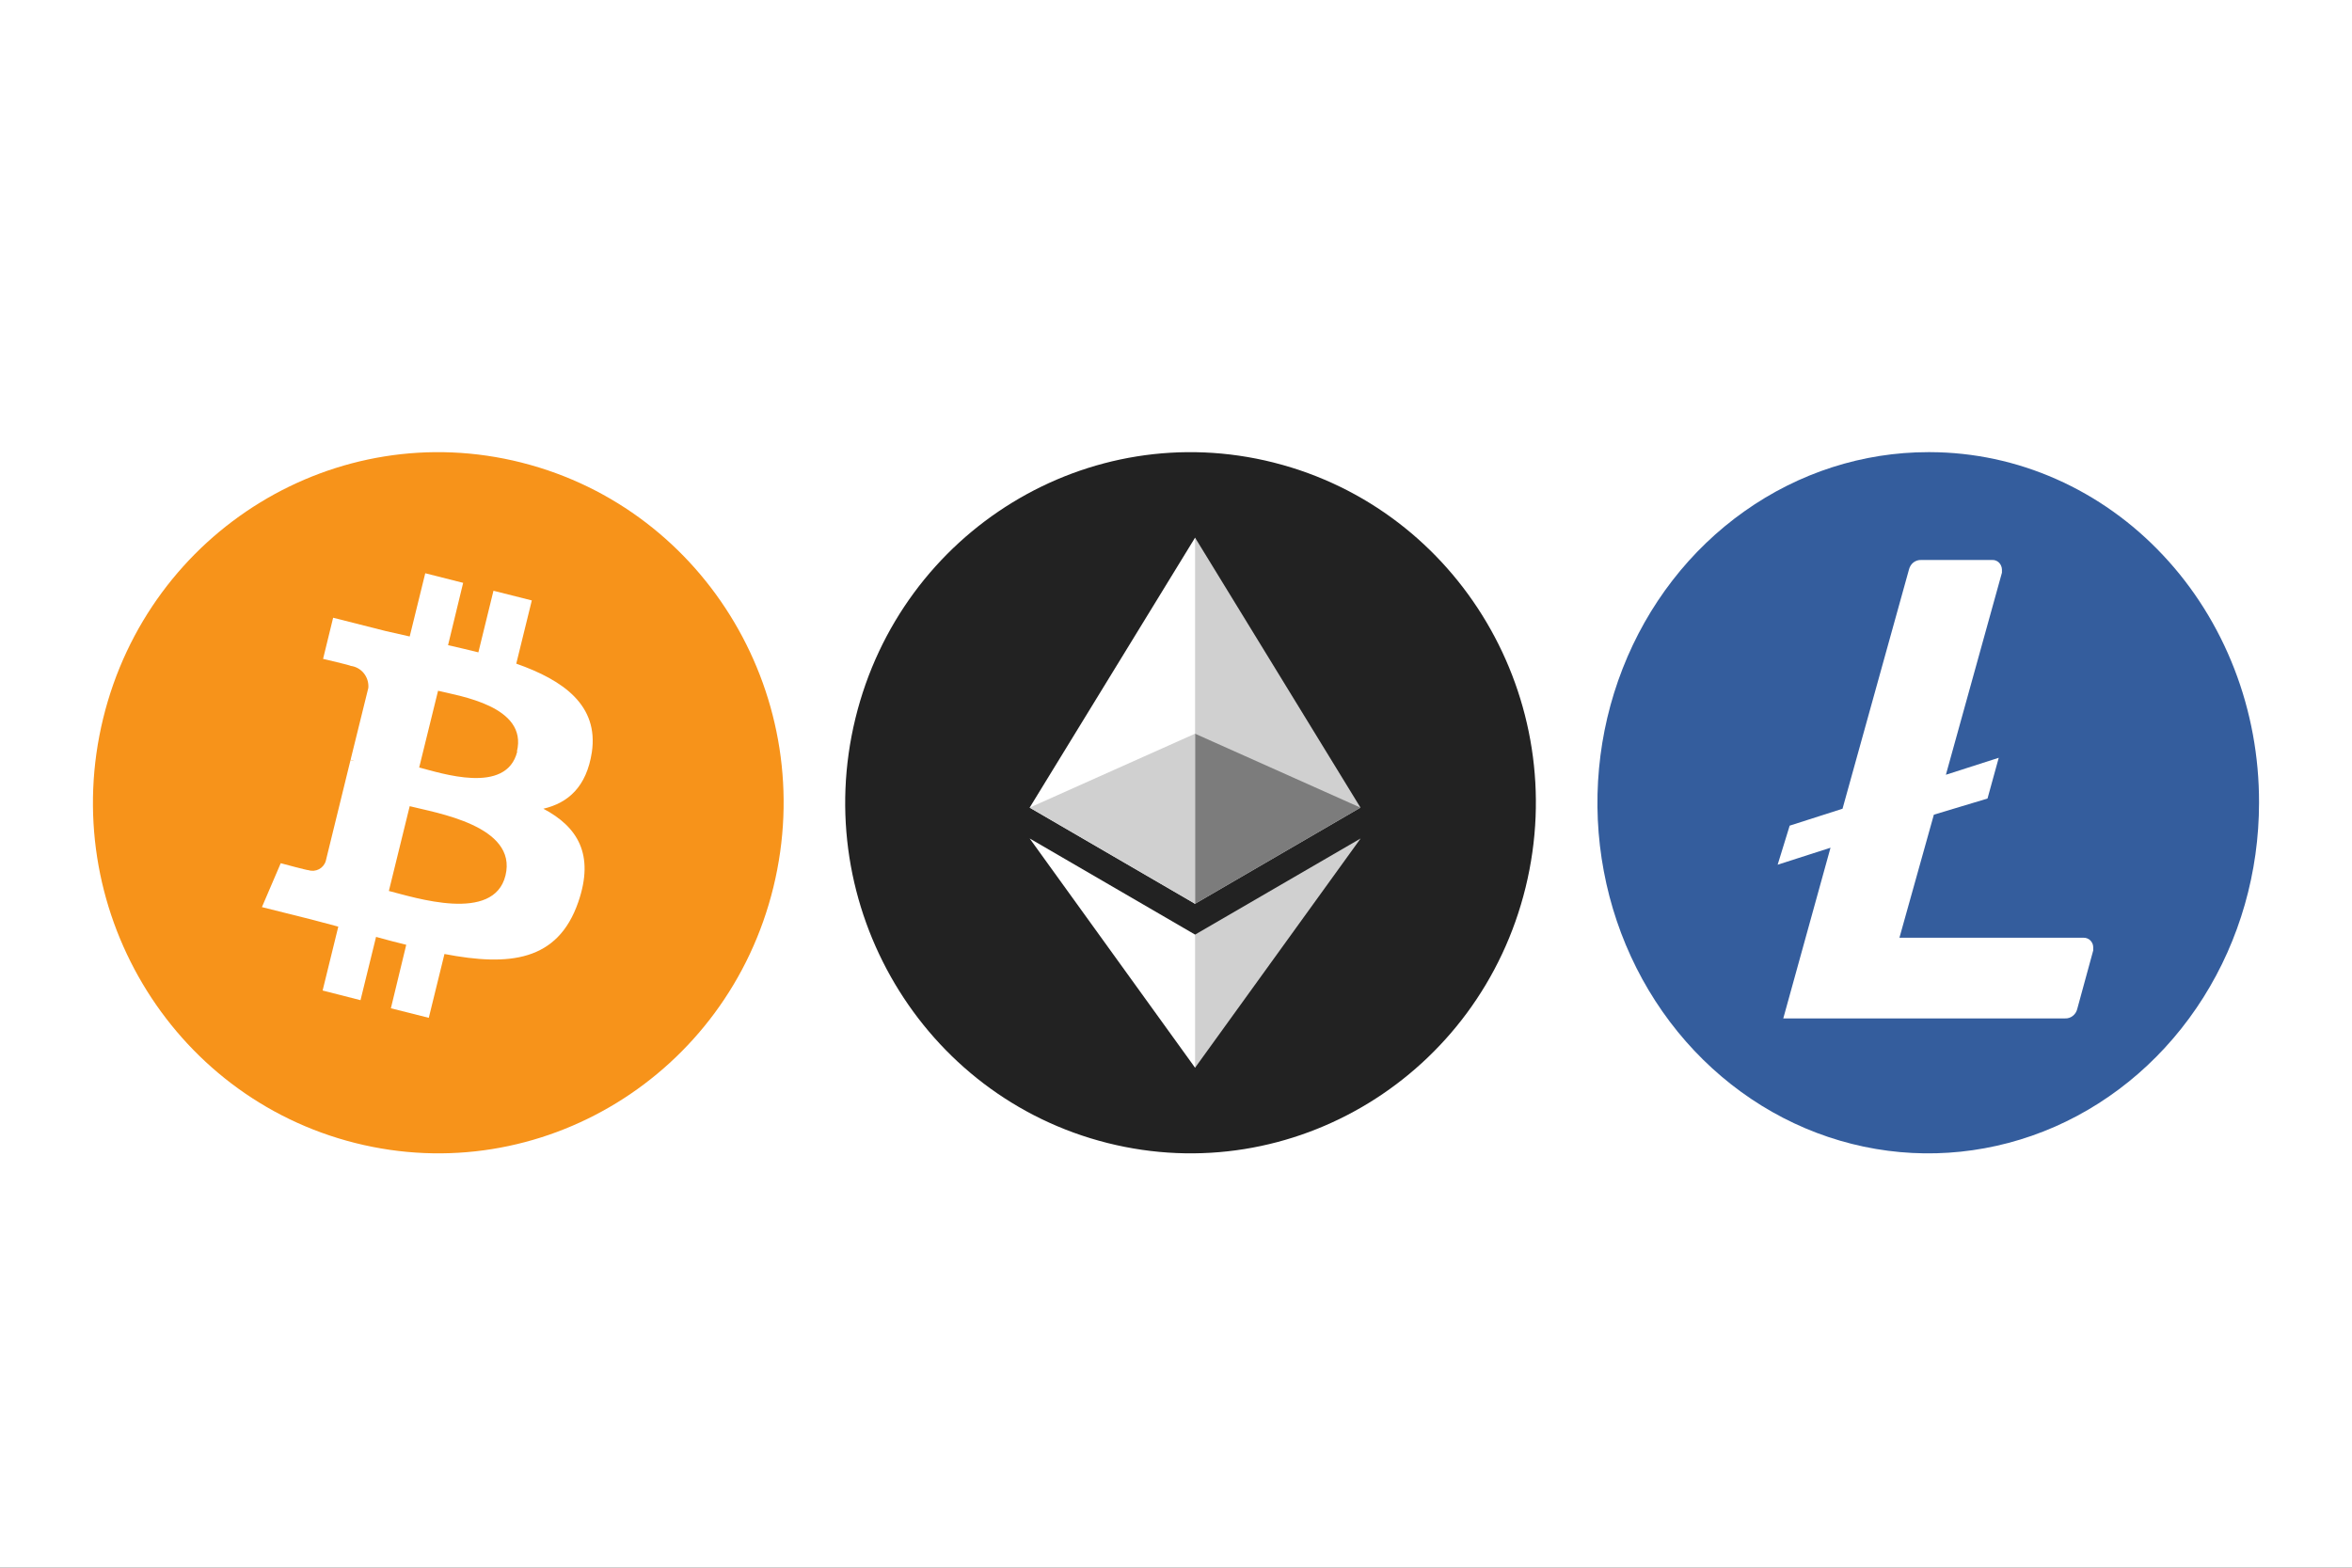
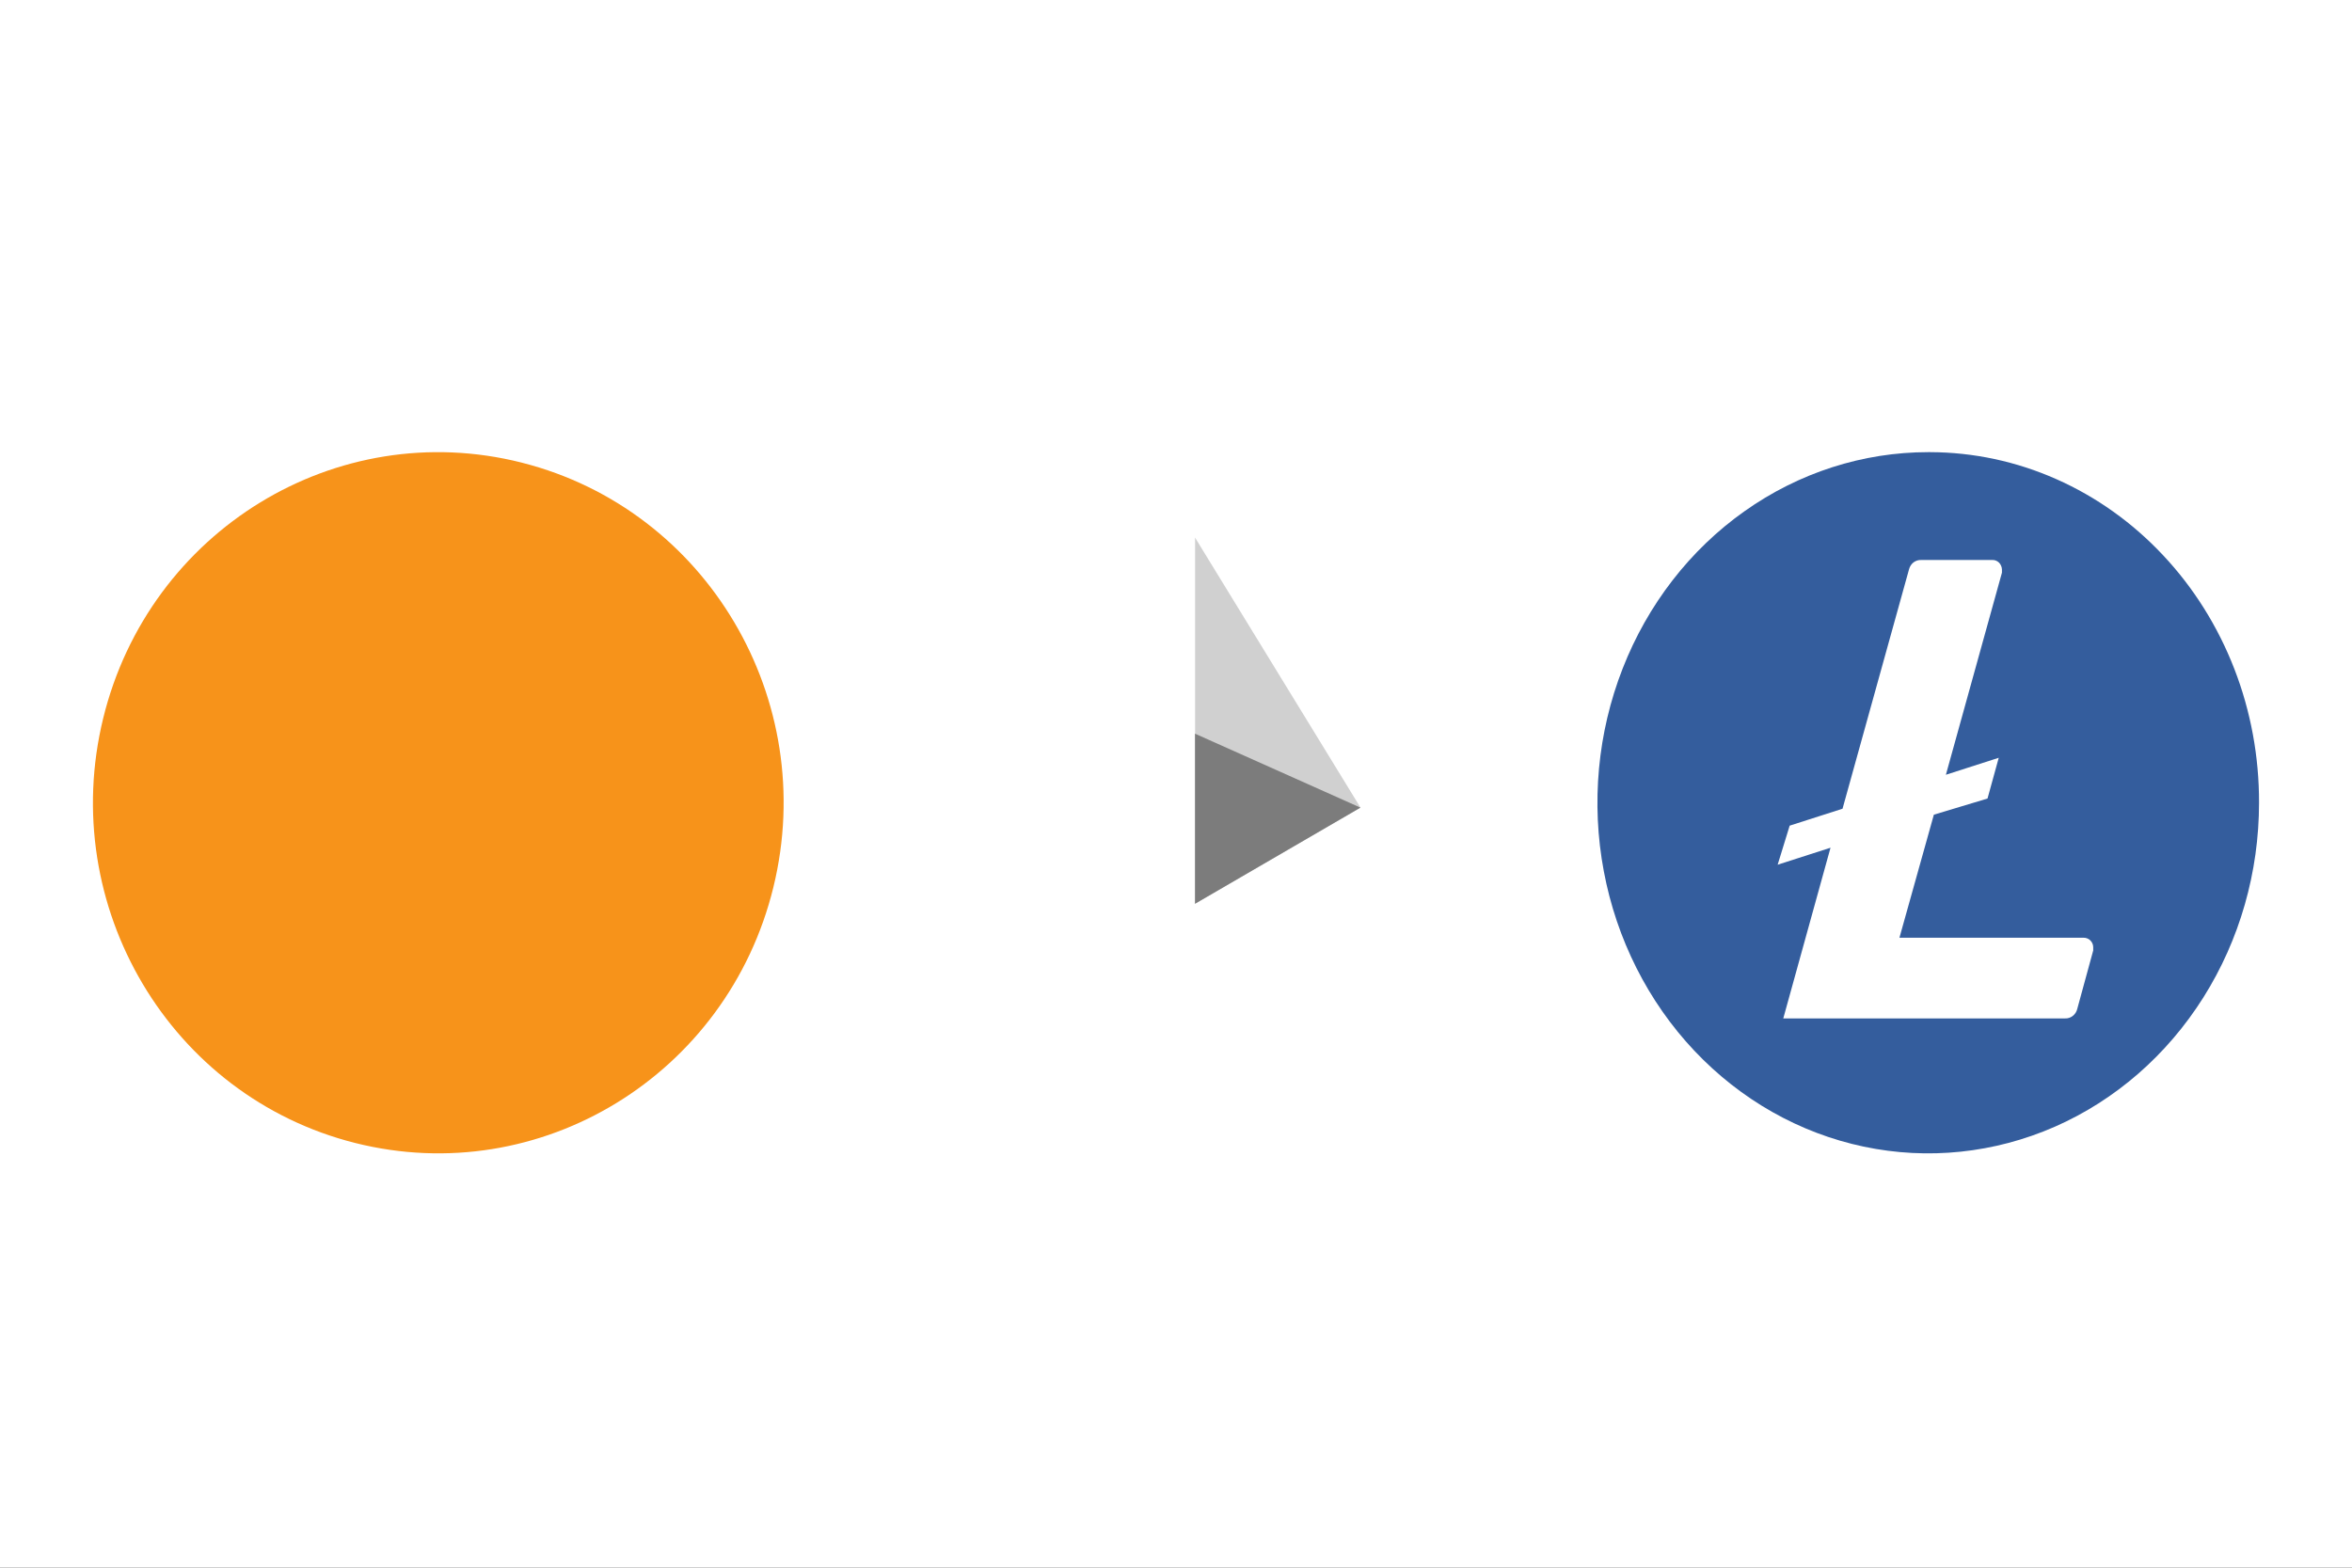
<svg xmlns="http://www.w3.org/2000/svg" width="36" height="24" viewBox="0 0 36 24" fill="none">
  <rect x="0" y="0" width="36" height="24" fill="#333333" stroke="none" />
  <g clip-path="url(#clip0_1_28)">
    <path d="M36 0H0V24H36V0Z" fill="white" />
    <path d="M11.838 13.581C11.135 16.458 8.269 18.211 5.436 17.498C2.604 16.785 0.877 13.874 1.579 10.998C2.282 8.121 5.148 6.368 7.98 7.081C7.985 7.082 7.99 7.083 7.995 7.085C10.82 7.805 12.539 10.71 11.838 13.581Z" fill="#F7931A" />
-     <path d="M7.917 11.505C7.752 12.176 6.743 11.832 6.416 11.75L6.705 10.575C7.028 10.655 8.082 10.81 7.912 11.505H7.917ZM7.737 13.403C7.558 14.135 6.345 13.739 5.952 13.64L6.271 12.342C6.664 12.443 7.924 12.639 7.737 13.403ZM9.059 11.515C9.164 10.8 8.628 10.415 7.902 10.16L8.14 9.192L7.553 9.044L7.322 9.987C7.17 9.949 7.013 9.912 6.858 9.877L7.089 8.923L6.509 8.776L6.271 9.744L5.9 9.66L5.099 9.457L4.945 10.087C4.945 10.087 5.375 10.187 5.366 10.194C5.531 10.214 5.65 10.362 5.638 10.53L5.366 11.632C5.387 11.637 5.407 11.644 5.426 11.653L5.365 11.636L4.986 13.182C4.951 13.295 4.832 13.357 4.72 13.321C4.72 13.329 4.297 13.215 4.297 13.215L4.009 13.887L4.764 14.076L5.178 14.186L4.938 15.164L5.518 15.312L5.756 14.343C5.913 14.387 6.067 14.427 6.218 14.464L5.983 15.436L6.563 15.582L6.803 14.605C7.795 14.795 8.537 14.719 8.851 13.81C9.104 13.078 8.838 12.656 8.317 12.381C8.697 12.292 8.978 12.045 9.059 11.515Z" fill="white" />
    <path d="M29.514 17.076C32.008 17.076 34.029 14.933 34.029 12.289C34.029 9.645 32.008 7.502 29.514 7.502C27.02 7.502 24.998 9.645 24.998 12.289C24.998 14.933 27.02 17.076 29.514 17.076Z" fill="white" />
    <path d="M29.514 6.922C28.512 6.922 27.533 7.237 26.701 7.827C25.868 8.416 25.219 9.255 24.836 10.236C24.453 11.216 24.352 12.296 24.548 13.337C24.743 14.378 25.225 15.334 25.933 16.085C26.642 16.836 27.544 17.347 28.526 17.554C29.508 17.761 30.526 17.655 31.452 17.249C32.377 16.843 33.168 16.154 33.724 15.272C34.281 14.389 34.577 13.351 34.577 12.29C34.579 11.587 34.451 10.89 34.199 10.24C33.947 9.59 33.577 8.999 33.109 8.501C32.642 8.002 32.086 7.606 31.474 7.335C30.863 7.064 30.206 6.924 29.543 6.922H29.514ZM29.6 12.472L29.073 14.356H31.892C31.911 14.355 31.93 14.359 31.947 14.366C31.965 14.373 31.981 14.383 31.994 14.396C32.008 14.41 32.019 14.426 32.027 14.444C32.035 14.462 32.039 14.482 32.039 14.502V14.551L31.794 15.448C31.784 15.49 31.759 15.527 31.726 15.553C31.693 15.579 31.652 15.593 31.61 15.591H27.295L28.018 12.978L27.209 13.238L27.393 12.64L28.202 12.381L29.22 8.715C29.231 8.673 29.255 8.636 29.288 8.61C29.322 8.585 29.362 8.571 29.404 8.573H30.495C30.513 8.572 30.532 8.575 30.549 8.582C30.567 8.589 30.583 8.599 30.597 8.613C30.61 8.626 30.622 8.643 30.629 8.661C30.637 8.679 30.641 8.698 30.642 8.718V8.767L29.784 11.861L30.593 11.601L30.421 12.225L29.6 12.472Z" fill="#345D9D" />
-     <path d="M23.352 13.581C22.649 16.458 19.783 18.211 16.95 17.498C14.118 16.785 12.391 13.874 13.093 10.998C13.796 8.121 16.662 6.368 19.494 7.081C19.499 7.082 19.504 7.083 19.509 7.085C22.334 7.805 24.053 10.71 23.352 13.581Z" fill="#222222" />
    <path d="M18.292 8.231L18.237 8.416V13.782L18.292 13.836L20.824 12.364L18.292 8.231Z" fill="#D0D0D0" />
    <path d="M18.292 8.231L15.76 12.364L18.292 13.836V11.232V8.231Z" fill="white" />
-     <path d="M18.292 14.308L18.261 14.345V16.257L18.292 16.346L20.826 12.836L18.292 14.308Z" fill="#D0D0D0" />
    <path d="M18.292 16.346V14.308L15.76 12.836L18.292 16.346Z" fill="white" />
    <path d="M18.291 13.836L20.823 12.364L18.291 11.232V13.836Z" fill="#7C7C7C" />
-     <path d="M15.76 12.364L18.292 13.836V11.232L15.76 12.364Z" fill="#D0D0D0" />
  </g>
  <defs>
    <clipPath id="clip0_1_28">
      <rect width="36" height="24" fill="white" />
    </clipPath>
  </defs>
</svg>